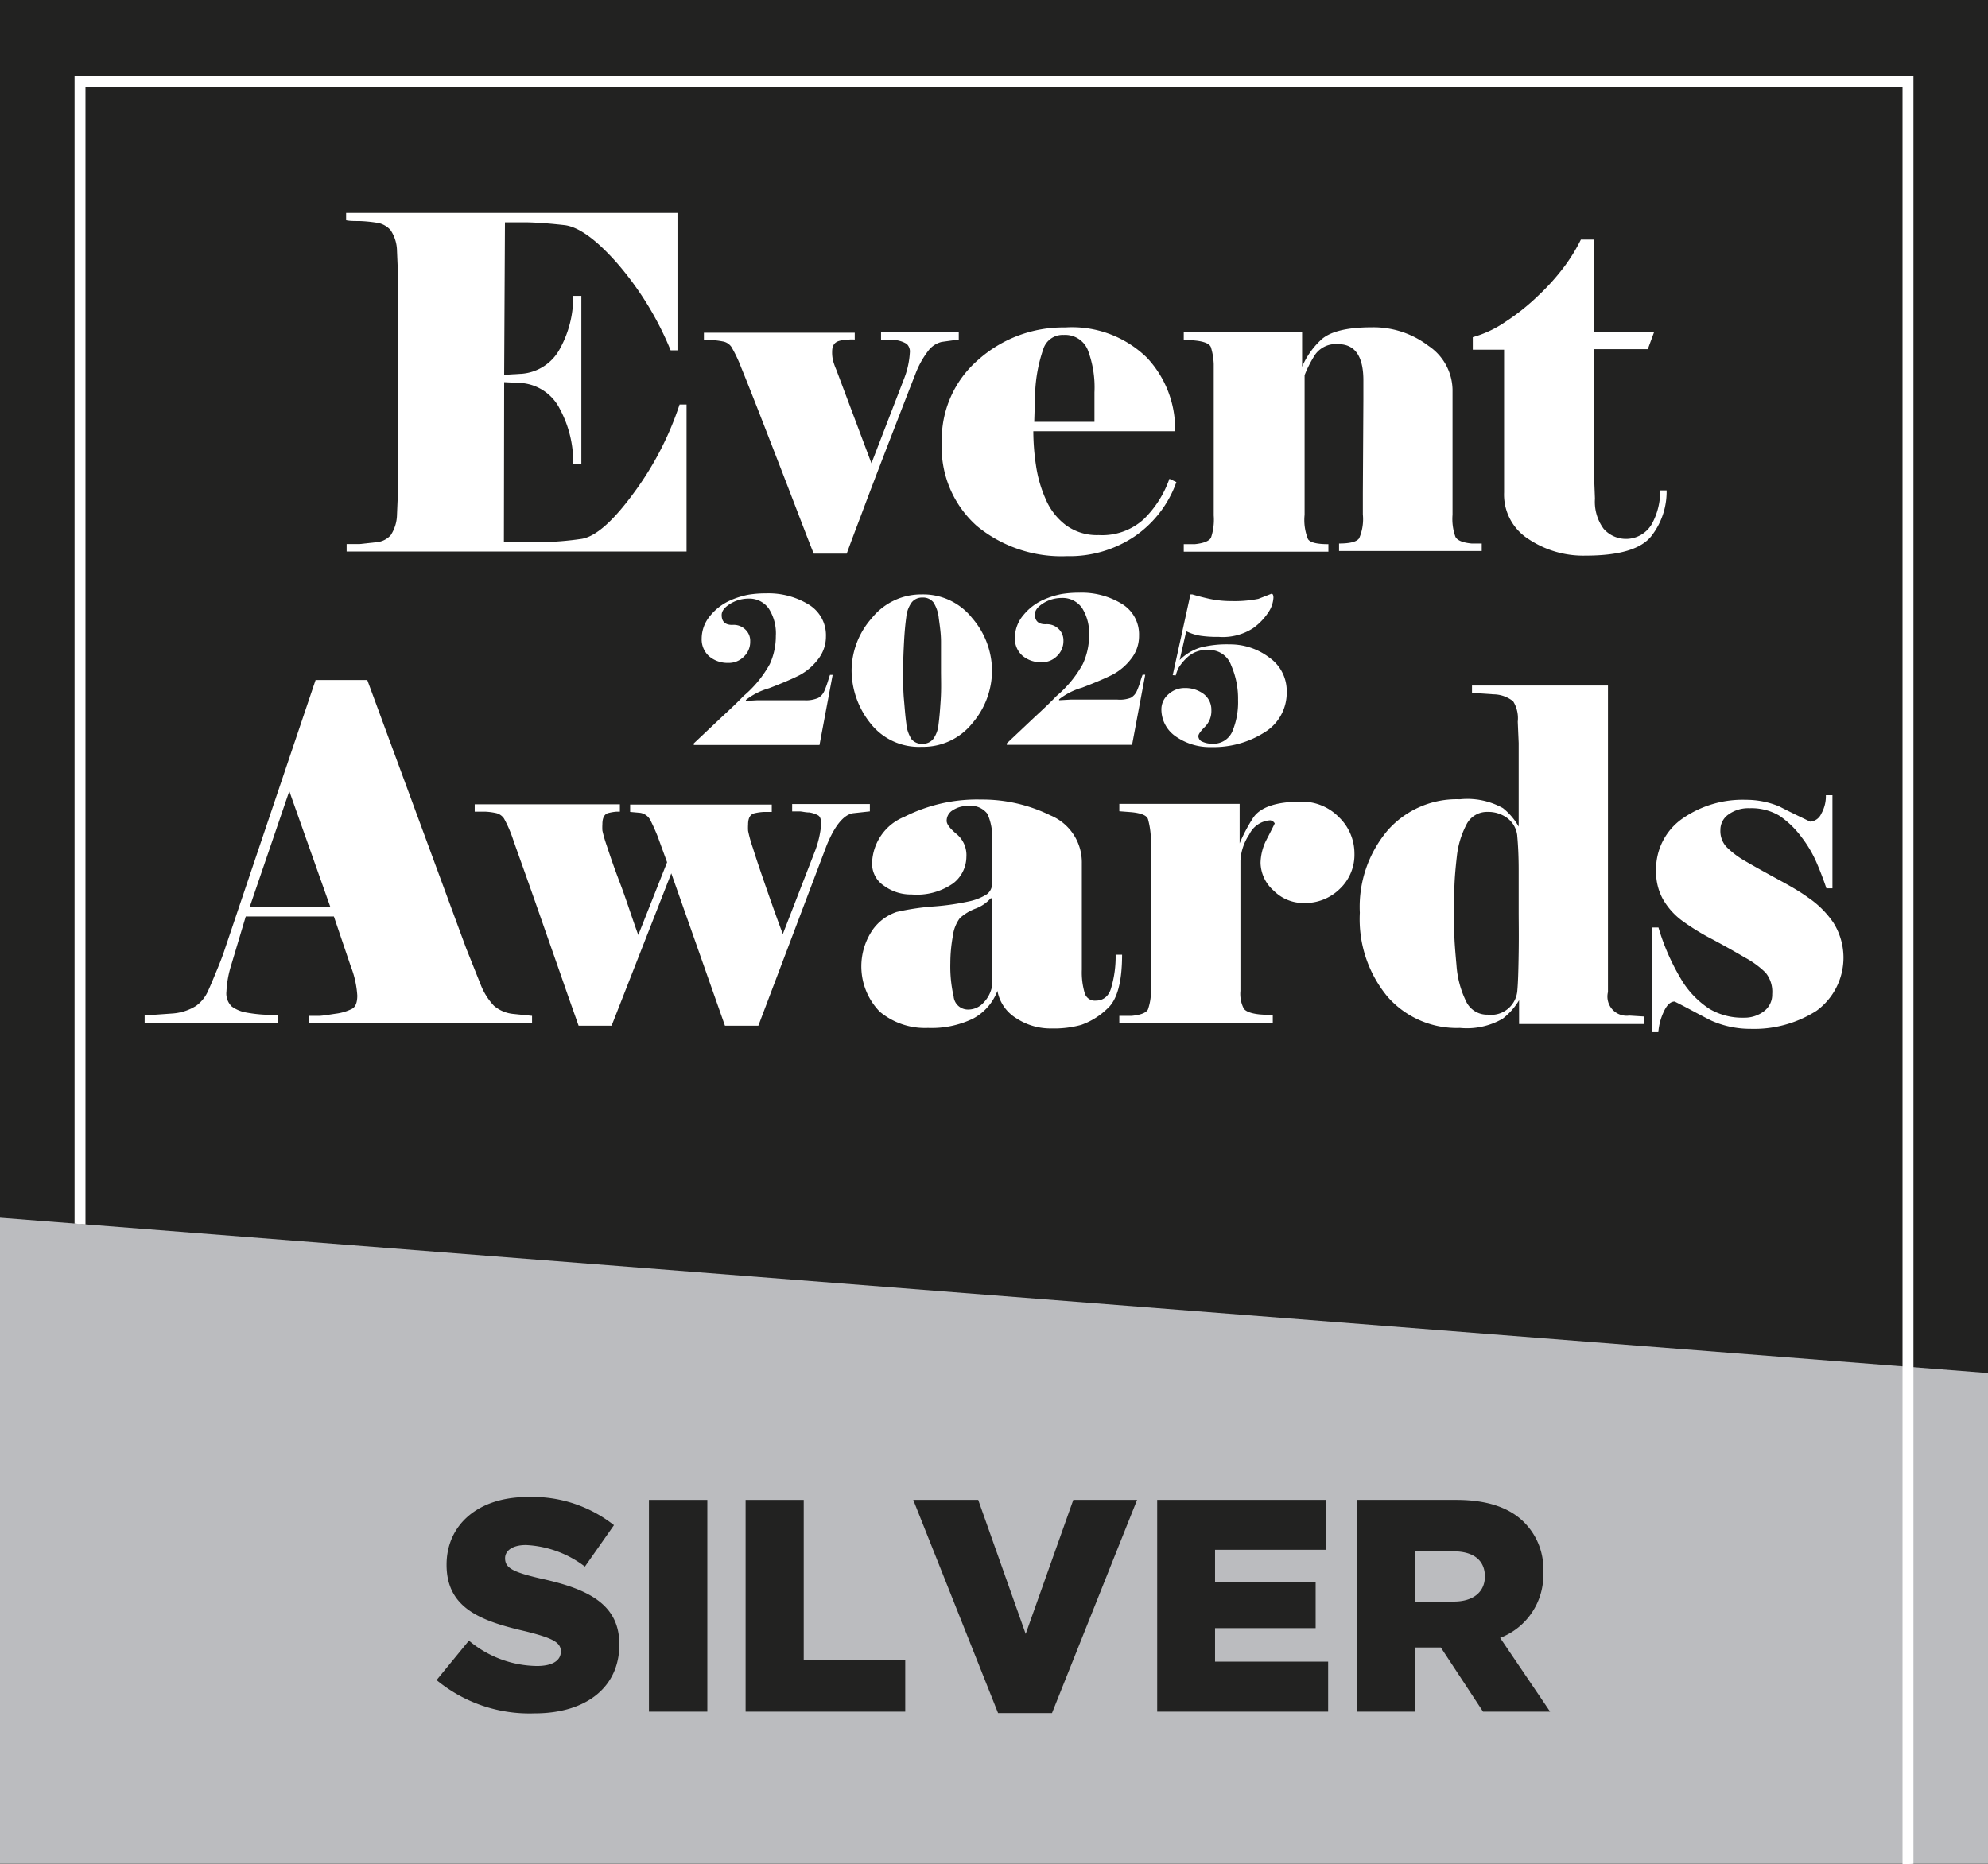
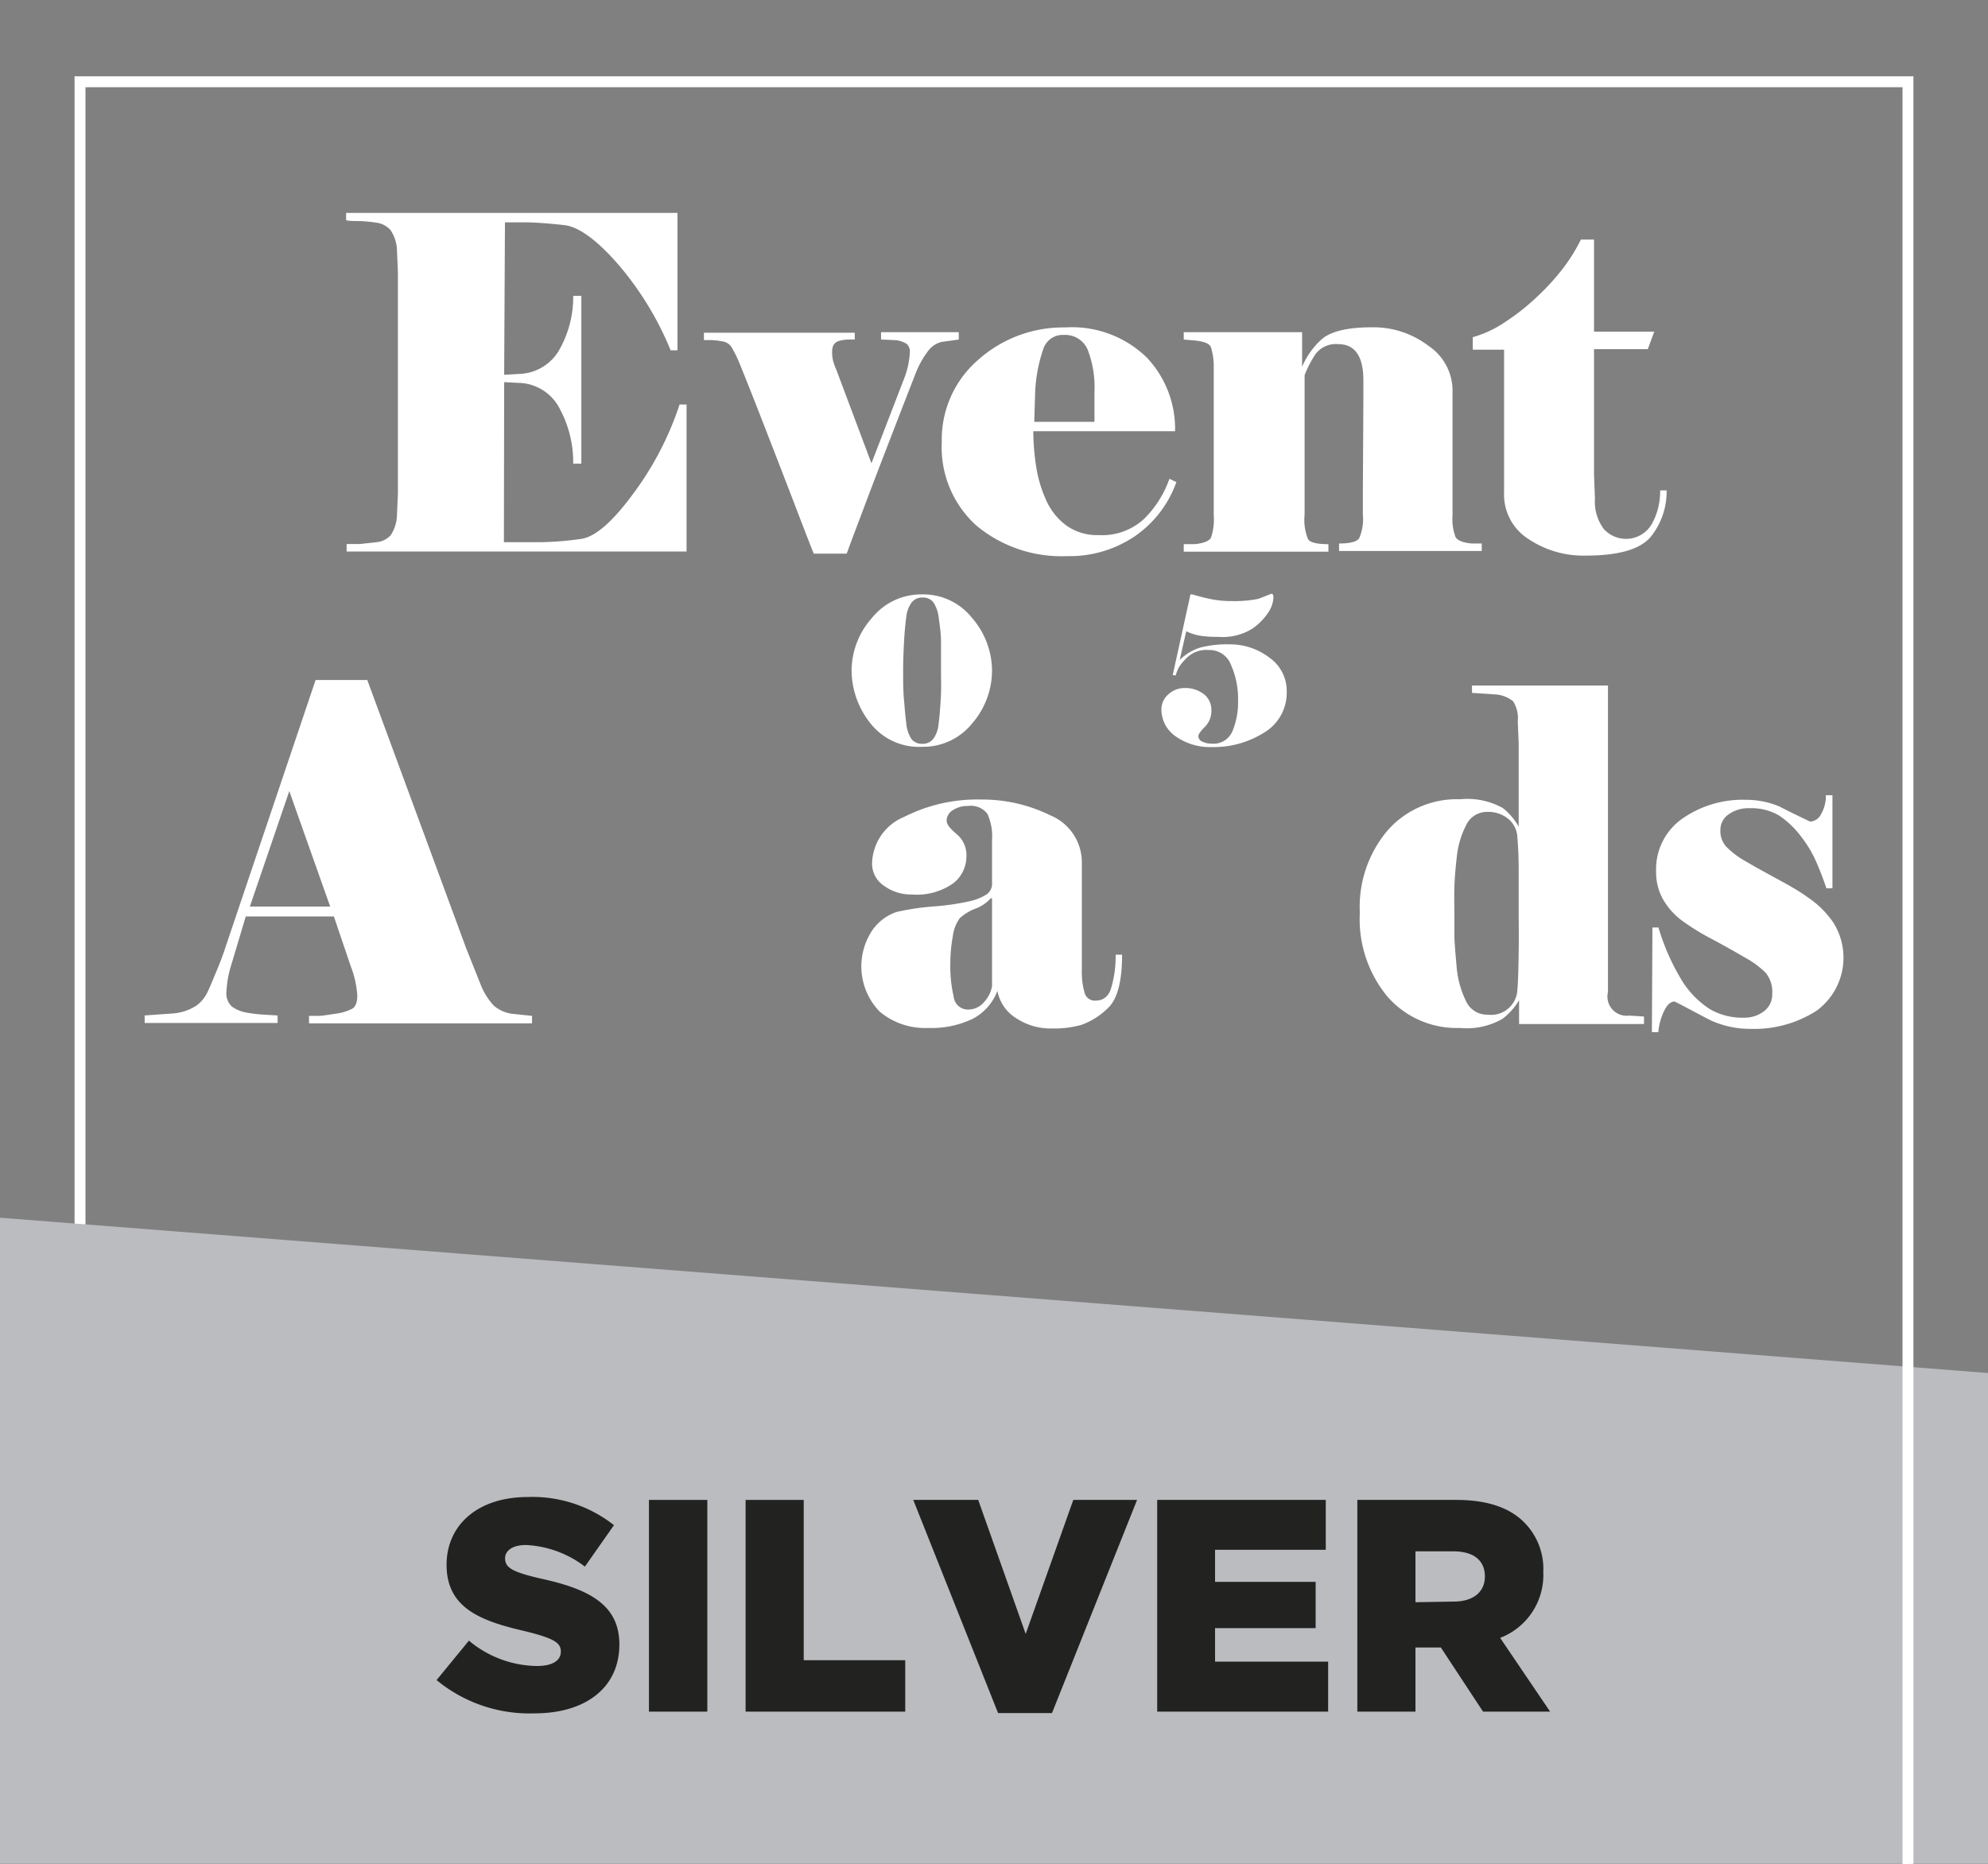
<svg xmlns="http://www.w3.org/2000/svg" viewBox="0 0 151.18 141.77">
  <rect x="0" y="0" width="151.18" height="141.77" fill="#808080" stroke="none" />
  <defs>
    <style>.cls-1{fill:#222221;}.cls-2{fill:#bbbcbf;}.cls-3{fill:#fff;}.cls-4{fill:none;}</style>
  </defs>
  <g id="Layer_2" data-name="Layer 2">
    <g id="Layer_1-2" data-name="Layer 1">
-       <rect class="cls-1" width="151.18" height="141.73" />
      <polygon class="cls-2" points="0 141.73 151.18 141.73 151.18 104.41 0 92.6 0 141.73" />
      <polyline class="cls-3" points="144.68 141.77 144.68 6.63 6.5 6.63 6.5 93.11 5.67 93.05 5.67 5.8 145.51 5.8 145.51 141.73" />
      <rect class="cls-4" width="151.18" height="141.73" />
      <rect class="cls-4" width="151.18" height="141.73" />
      <path class="cls-1" d="M33.2,127.76l2.46-3a8.2,8.2,0,0,0,5.17,1.93c1.18,0,1.82-.41,1.82-1.1v0c0-.67-.52-1-2.69-1.54-3.39-.78-6-1.75-6-5.06v0c0-3,2.35-5.15,6.17-5.15a10,10,0,0,1,6.56,2.14l-2.21,3.15A8,8,0,0,0,40,117.49c-1.07,0-1.59.46-1.59,1v0c0,.73.54,1.05,2.75,1.56,3.67.8,5.94,2,5.94,5v0c0,3.29-2.57,5.24-6.44,5.24A11.09,11.09,0,0,1,33.2,127.76Z" />
      <path class="cls-1" d="M49.35,114.06h4.44v16.1H49.35Z" />
      <path class="cls-1" d="M56.7,114.06h4.42v12.19h7.72v3.91H56.7Z" />
      <path class="cls-1" d="M69.45,114.06h4.94L78,124.25l3.62-10.19h4.85L80,130.27h-4.1Z" />
      <path class="cls-1" d="M88,114.06h12.82v3.79H92.4v2.44h7.65v3.52H92.4v2.55H101v3.8H88Z" />
      <path class="cls-1" d="M103.22,114.06h7.54c2.43,0,4.12.64,5.19,1.75a5,5,0,0,1,1.41,3.74v0a5.11,5.11,0,0,1-3.28,5l3.8,5.61h-5.1l-3.21-4.88h-1.93v4.88h-4.42Zm7.33,7.73c1.5,0,2.37-.74,2.37-1.91v0c0-1.26-.91-1.91-2.39-1.91h-2.89v3.87Z" />
      <path class="cls-3" d="M38.32,41.23l2.82,0a24.21,24.21,0,0,0,3.06-.25q1.61-.23,4-3.5a23.83,23.83,0,0,0,3.48-6.72h.53V41.94H26.36v-.57c.28,0,.61,0,1,0l1.27-.14a1.64,1.64,0,0,0,1.08-.53,2.93,2.93,0,0,0,.48-1.57l.07-1.63V20.71l-.07-1.62a2.89,2.89,0,0,0-.49-1.59,1.73,1.73,0,0,0-1.1-.57,10.71,10.71,0,0,0-1.28-.12c-.39,0-.73,0-1-.06v-.56H51.52V26.64H51A23.92,23.92,0,0,0,46.92,20c-1.6-1.81-2.94-2.76-4-2.88s-2-.19-2.75-.21l-1.47,0h-.3l-.06,11.59,1.37-.08a3.62,3.62,0,0,0,2.88-1.92,8.13,8.13,0,0,0,1-4h.62V35.26h-.62a8.52,8.52,0,0,0-1-4.13,3.6,3.6,0,0,0-2.88-2l-1.37-.07Z" />
      <path class="cls-3" d="M65,25.82a3,3,0,0,0-.42,0c-.14,0-.39,0-.75.1s-.55.34-.55.83a2.65,2.65,0,0,0,.07.67,5.11,5.11,0,0,0,.25.7l2.67,7.11,2.5-6.48a6.42,6.42,0,0,0,.42-1.93.79.79,0,0,0-.24-.67,2.1,2.1,0,0,0-.78-.28L67,25.82v-.56h5.91v.56L71.61,26a1.81,1.81,0,0,0-1,.65,6.85,6.85,0,0,0-1,1.8q-.49,1.24-1.92,4.94T65.55,39c-.49,1.29-.88,2.32-1.16,3.1H61.88c-.4-1-.89-2.28-1.48-3.82s-1.33-3.45-2.22-5.74-1.5-3.83-1.83-4.63a10.22,10.22,0,0,0-.73-1.53,1,1,0,0,0-.68-.42,5.57,5.57,0,0,0-.85-.1c-.26,0-.45,0-.56,0v-.56H65Z" />
      <path class="cls-3" d="M89.46,36.66a8.41,8.41,0,0,1-3.18,4.13,8.84,8.84,0,0,1-5.14,1.5A10.12,10.12,0,0,1,74.29,40a8,8,0,0,1-2.67-6.38,8,8,0,0,1,2.76-6.25A9.71,9.71,0,0,1,81,24.9a8.15,8.15,0,0,1,6.21,2.29,7.89,7.89,0,0,1,2.15,5.6H78.58a17.66,17.66,0,0,0,.2,2.58,9.71,9.71,0,0,0,.73,2.56,4.84,4.84,0,0,0,1.54,2,4,4,0,0,0,2.5.76A4.69,4.69,0,0,0,87,39.46a8,8,0,0,0,1.93-3.05Zm-6.23-4.58c0-.25,0-.56,0-.91s0-.8,0-1.34a8,8,0,0,0-.52-3.25,1.86,1.86,0,0,0-1.82-1.11,1.54,1.54,0,0,0-1.55,1.07,11.52,11.52,0,0,0-.62,3.29l-.07,2.25Z" />
      <path class="cls-3" d="M103.68,30.36l0-1.44c0-1.83-.64-2.75-1.92-2.75a1.93,1.93,0,0,0-1.73.77,8.58,8.58,0,0,0-.82,1.59v9l0,1.62A3.87,3.87,0,0,0,99.47,41c.17.26.69.38,1.55.38v.57h-11v-.57l.84,0c.68-.07,1.09-.24,1.23-.49a4.26,4.26,0,0,0,.21-1.69l0-1.62V29.13l0-1.45a5.06,5.06,0,0,0-.21-1.26c-.09-.28-.51-.46-1.26-.53l-.81-.07v-.56h9v2.63a6,6,0,0,1,1.39-2c.67-.67,2-1,3.89-1a6.88,6.88,0,0,1,4.33,1.41,4.1,4.1,0,0,1,1.83,3.31v7.92l0,1.62a4,4,0,0,0,.22,1.67q.21.41,1.23.51l.77,0v.57H101.83v-.57c.83,0,1.35-.13,1.53-.4a3.66,3.66,0,0,0,.28-1.81l0-1.62Z" />
      <path class="cls-3" d="M114.38,26.59H112v-.95a8.39,8.39,0,0,0,2.5-1.18,16.74,16.74,0,0,0,2.5-2,17,17,0,0,0,2-2.24,13.15,13.15,0,0,0,1.22-2h1v7h4.58l-.49,1.33h-4.09v9.58l.07,1.79a3.46,3.46,0,0,0,.66,2.29,2.27,2.27,0,0,0,3.67-.37,5.18,5.18,0,0,0,.63-2.55h.49a5.48,5.48,0,0,1-1.15,3.46q-1.16,1.5-5,1.5A7.49,7.49,0,0,1,116.25,41a4,4,0,0,1-1.87-3.55Z" />
      <path class="cls-3" d="M18.69,69.69,17.58,73.4a8,8,0,0,0-.36,2,1.37,1.37,0,0,0,.41,1.14,2.64,2.64,0,0,0,1.06.45,11.09,11.09,0,0,0,1.24.16l1.18.07v.57H11v-.57l2.12-.15a3.88,3.88,0,0,0,1.79-.58,2.77,2.77,0,0,0,.91-1.13c.21-.45.43-1,.68-1.6s.47-1.18.63-1.68L24,51.71h3.93l7.52,20.4,1.11,2.78a5,5,0,0,0,1,1.59A2.66,2.66,0,0,0,39,77.1l1.46.15v.57H23.5v-.57l.77,0c.22,0,.63-.07,1.23-.16a3.84,3.84,0,0,0,1.28-.38c.26-.15.39-.48.39-1a7.35,7.35,0,0,0-.5-2.24l-1.28-3.78Zm6.42-.75L22,60.16l-3,8.78Z" />
-       <path class="cls-3" d="M50.73,65.57l-.73-2c-.19-.47-.37-.86-.53-1.18a1.06,1.06,0,0,0-.78-.58l-.77-.07v-.56H58.69v.56h-.53a3.76,3.76,0,0,0-.77.1c-.33.07-.5.36-.5.85a4,4,0,0,0,0,.49,10,10,0,0,0,.37,1.32c.22.72.58,1.78,1.07,3.19s.89,2.52,1.2,3.34L62,64.66a7.44,7.44,0,0,0,.45-2q0-.52-.24-.66a2,2,0,0,0-.67-.22c-.28,0-.52-.07-.72-.08l-.58,0v-.56h5.91v.56l-1.28.14c-.71.12-1.38.93-2,2.43L57.67,78H55.13L51.05,66.41,46.51,78H44c-.35-1-.71-2-1.09-3.1s-1.05-3-2-5.72S39.28,64.6,39,63.78a9.43,9.43,0,0,0-.68-1.55,1,1,0,0,0-.64-.41,4.71,4.71,0,0,0-.82-.1l-.76,0v-.56H47.14v.56H46.9a3.58,3.58,0,0,0-.62.1c-.31.07-.47.36-.47.85a4,4,0,0,0,0,.49,9.57,9.57,0,0,0,.32,1.11c.19.58.5,1.52,1,2.83s.91,2.64,1.41,4Z" />
      <path class="cls-3" d="M83.34,76.09c.56,0,1-.34,1.17-1a8.35,8.35,0,0,0,.33-2.49h.49c0,2.07-.37,3.43-1.11,4.09a5.47,5.47,0,0,1-2,1.25,7.76,7.76,0,0,1-2.25.27,4.74,4.74,0,0,1-2.69-.78,3.1,3.1,0,0,1-1.43-2.08A4,4,0,0,1,74,77.46a7.25,7.25,0,0,1-3.43.71,5.37,5.37,0,0,1-3.66-1.23,4.93,4.93,0,0,1-.53-6.26,3.68,3.68,0,0,1,1.8-1.33A18.86,18.86,0,0,1,71,68.93a19,19,0,0,0,2.8-.41A4.1,4.1,0,0,0,75.05,68a1,1,0,0,0,.39-.9l0-3.21a4.14,4.14,0,0,0-.35-2,1.57,1.57,0,0,0-1.47-.6,2,2,0,0,0-1.16.32.93.93,0,0,0-.47.81c0,.26.25.58.75,1a2.08,2.08,0,0,1,.75,1.75,2.57,2.57,0,0,1-1,2,4.82,4.82,0,0,1-3.16.85,3.46,3.46,0,0,1-2.1-.66,2,2,0,0,1-.91-1.75,3.92,3.92,0,0,1,2.46-3.5,12.24,12.24,0,0,1,5.83-1.31A11.71,11.71,0,0,1,79.87,62a3.87,3.87,0,0,1,2.4,3.66v8.09a5.54,5.54,0,0,0,.21,1.74A.8.8,0,0,0,83.34,76.09Zm-7.9-1V68.31l-.1,0a2.91,2.91,0,0,1-1.17.79,3.78,3.78,0,0,0-1.18.72,2.9,2.9,0,0,0-.53,1.36,11.6,11.6,0,0,0-.19,2.06,10.13,10.13,0,0,0,.25,2.53,1.09,1.09,0,0,0,1.11,1,1.56,1.56,0,0,0,1.17-.53A2.42,2.42,0,0,0,75.44,75Z" />
-       <path class="cls-3" d="M85.12,77.82v-.57l.95,0c.68-.07,1.09-.23,1.23-.49A4.26,4.26,0,0,0,87.51,75l0-1.62V65l0-1.45a6.22,6.22,0,0,0-.21-1.26c-.09-.28-.52-.46-1.27-.53l-.91-.07v-.56h9.15v3a12.48,12.48,0,0,1,1-1.9c.53-.84,1.76-1.27,3.68-1.27a3.92,3.92,0,0,1,2.87,1.18A3.82,3.82,0,0,1,103,64.9a3.57,3.57,0,0,1-1.11,2.69,3.76,3.76,0,0,1-2.72,1.08,3.19,3.19,0,0,1-2.31-.94,2.89,2.89,0,0,1-1-2.12A4.07,4.07,0,0,1,96.24,64c.23-.45.47-.91.7-1.38a.45.45,0,0,0-.35-.24A1.9,1.9,0,0,0,95,63.46a3.93,3.93,0,0,0-.67,2v8.13l0,1.76a2.47,2.47,0,0,0,.25,1.34c.16.23.56.38,1.21.45l1,.07v.57Z" />
      <path class="cls-3" d="M115.49,61v-4.5l-.07-1.62a2.44,2.44,0,0,0-.35-1.55,2.44,2.44,0,0,0-1.5-.53l-1.63-.11v-.56h10.34V74l0,1.44a1.46,1.46,0,0,0,1.62,1.79l1.12.07v.57h-9.5V76.06a5,5,0,0,1-1.25,1.41,5.45,5.45,0,0,1-3.25.7,7,7,0,0,1-5.49-2.36,9.24,9.24,0,0,1-2.12-6.4,9,9,0,0,1,2.12-6.27,7,7,0,0,1,5.49-2.36,5.55,5.55,0,0,1,3.27.67,4.81,4.81,0,0,1,1.2,1.41Zm-.11,2.53a1.93,1.93,0,0,0-.77-1.33,2.41,2.41,0,0,0-1.48-.46,1.74,1.74,0,0,0-1.63,1,6.72,6.72,0,0,0-.71,2.36c-.1.88-.17,1.67-.19,2.39s0,1.38,0,2v1.58c0,.45.06,1.22.16,2.32a7.37,7.37,0,0,0,.71,2.71,1.76,1.76,0,0,0,1.67,1.06,2,2,0,0,0,2.25-1.87c.05-.54.08-1.49.1-2.86s0-2.4,0-3.08V66.17C115.49,65.18,115.45,64.32,115.38,63.56Z" />
      <path class="cls-3" d="M125.66,70.53h.46A16.92,16.92,0,0,0,128,74.72a6.92,6.92,0,0,0,2,2,4.9,4.9,0,0,0,2.62.67,2.43,2.43,0,0,0,1.51-.48,1.58,1.58,0,0,0,.64-1.32,2.29,2.29,0,0,0-.5-1.62,6.89,6.89,0,0,0-1.55-1.14c-.7-.41-1.51-.87-2.44-1.37A17.77,17.77,0,0,1,127.9,70a5.32,5.32,0,0,1-1.45-1.64,4.25,4.25,0,0,1-.51-2.11,4.69,4.69,0,0,1,2-4,8,8,0,0,1,4.83-1.43,6.56,6.56,0,0,1,2.53.5c.77.4,1.56.78,2.36,1.16a1,1,0,0,0,.84-.6,2.68,2.68,0,0,0,.35-1.41h.5v7.08h-.46c-.19-.57-.42-1.19-.71-1.87a9.06,9.06,0,0,0-1.21-2.06,6.92,6.92,0,0,0-1.67-1.6,4.17,4.17,0,0,0-2.25-.56,2.58,2.58,0,0,0-1.6.47,1.42,1.42,0,0,0-.62,1.18,1.78,1.78,0,0,0,.44,1.27,6.5,6.5,0,0,0,1.28,1c.57.34,1.34.77,2.31,1.3s1.85,1,2.62,1.56a7.23,7.23,0,0,1,1.94,1.92,5,5,0,0,1-1.29,6.71,8.8,8.8,0,0,1-5,1.37,7.28,7.28,0,0,1-3-.63c-.94-.47-1.87-1-2.78-1.45-.31,0-.58.25-.81.74a4.46,4.46,0,0,0-.43,1.59h-.49Z" />
-       <path class="cls-3" d="M52.76,56.53l2.12-2c.73-.67,1.29-1.21,1.66-1.6a8.65,8.65,0,0,0,2-2.43A5.11,5.11,0,0,0,59,48.36a3.49,3.49,0,0,0-.53-2.07,1.8,1.8,0,0,0-1.56-.77,2.67,2.67,0,0,0-1.39.4c-.43.27-.64.55-.64.85,0,.5.27.75.8.75a1.27,1.27,0,0,1,1,.35,1.17,1.17,0,0,1,.37.91,1.53,1.53,0,0,1-.49,1.16,1.59,1.59,0,0,1-1.18.47,2.16,2.16,0,0,1-1.45-.5,1.72,1.72,0,0,1-.57-1.34,2.71,2.71,0,0,1,.65-1.75,4.13,4.13,0,0,1,1.47-1.14,6.26,6.26,0,0,1,1.45-.46,8.23,8.23,0,0,1,1.35-.1,5.85,5.85,0,0,1,3.2.84,2.72,2.72,0,0,1,1.33,2.43,2.79,2.79,0,0,1-.62,1.77,4.35,4.35,0,0,1-1.38,1.18c-.51.26-1.29.6-2.34,1a5.11,5.11,0,0,0-1.75.89v.07l.89-.05,1.09,0h2.46a2.31,2.31,0,0,0,1.07-.18,1.13,1.13,0,0,0,.46-.53,6.93,6.93,0,0,0,.25-.67c.07-.22.12-.4.18-.55h.2l-1,5.33H52.76Z" />
      <path class="cls-3" d="M75.44,51A6.17,6.17,0,0,1,73.94,55a4.78,4.78,0,0,1-3.84,1.79A4.68,4.68,0,0,1,66.19,55a6.49,6.49,0,0,1-1.43-4,6.05,6.05,0,0,1,1.54-4,4.81,4.81,0,0,1,3.8-1.8A4.74,4.74,0,0,1,73.93,47,6.16,6.16,0,0,1,75.44,51Zm-3.88,0c0-.86,0-1.6,0-2.21s-.09-1.2-.17-1.78a2.71,2.71,0,0,0-.41-1.21,1,1,0,0,0-.83-.36,1,1,0,0,0-.82.37,2.25,2.25,0,0,0-.41,1.11c-.07.5-.13,1.12-.17,1.87s-.07,1.49-.07,2.21,0,1.52.06,2.17.1,1.26.18,1.83a2.57,2.57,0,0,0,.4,1.21,1,1,0,0,0,.83.35,1,1,0,0,0,.82-.37,2.21,2.21,0,0,0,.4-1.1c.07-.5.12-1.13.17-1.92S71.56,51.64,71.56,51Z" />
-       <path class="cls-3" d="M76.56,56.53l2.12-2c.73-.67,1.29-1.21,1.66-1.6a8.65,8.65,0,0,0,2-2.43,5.11,5.11,0,0,0,.48-2.19,3.56,3.56,0,0,0-.53-2.07,1.8,1.8,0,0,0-1.56-.77,2.64,2.64,0,0,0-1.39.4c-.43.27-.64.55-.64.85,0,.5.27.75.8.75a1.28,1.28,0,0,1,1,.35,1.2,1.2,0,0,1,.37.91,1.56,1.56,0,0,1-.49,1.16,1.59,1.59,0,0,1-1.18.47,2.16,2.16,0,0,1-1.45-.5,1.72,1.72,0,0,1-.57-1.34,2.66,2.66,0,0,1,.65-1.75,4.13,4.13,0,0,1,1.47-1.14,6.26,6.26,0,0,1,1.45-.46,8.19,8.19,0,0,1,1.34-.1,5.86,5.86,0,0,1,3.21.84,2.71,2.71,0,0,1,1.32,2.43,2.78,2.78,0,0,1-.61,1.77,4.35,4.35,0,0,1-1.38,1.18c-.51.26-1.29.6-2.34,1a5.11,5.11,0,0,0-1.75.89v.07l.89-.05,1.09,0h2.45A2.33,2.33,0,0,0,86,53.06a1.13,1.13,0,0,0,.46-.53,6.93,6.93,0,0,0,.25-.67,5.09,5.09,0,0,1,.18-.55h.2l-1,5.33H76.56Z" />
      <path class="cls-3" d="M89.18,51.34l1.35-6.14h.14c.37.11.81.23,1.32.34a8.09,8.09,0,0,0,1.7.17,9.33,9.33,0,0,0,2-.17l1-.39q.15,0,.15.3a2.2,2.2,0,0,1-.35,1.06,4.6,4.6,0,0,1-1.2,1.26,4.24,4.24,0,0,1-2.62.66,8.74,8.74,0,0,1-1.35-.08A3.73,3.73,0,0,1,90.21,48l-.5,2.19a3.83,3.83,0,0,1,1.58-.95A8.07,8.07,0,0,1,93.52,49a4.9,4.9,0,0,1,3,1,3.09,3.09,0,0,1,1.33,2.6,3.52,3.52,0,0,1-1.72,3.11,7.19,7.19,0,0,1-4,1.1A4.53,4.53,0,0,1,89.41,56a2.49,2.49,0,0,1-1.09-2.07,1.5,1.5,0,0,1,.53-1.13,1.8,1.8,0,0,1,1.23-.48,2.32,2.32,0,0,1,1.45.45A1.5,1.5,0,0,1,92.12,54a1.7,1.7,0,0,1-.5,1.28c-.33.33-.49.56-.49.7a.47.47,0,0,0,.33.43,1.63,1.63,0,0,0,.68.14,1.56,1.56,0,0,0,1.58-.94,5.74,5.74,0,0,0,.43-2.37,6.35,6.35,0,0,0-.53-2.66,1.74,1.74,0,0,0-1.7-1.15,2.13,2.13,0,0,0-1.6.53,4,4,0,0,0-.68.8,3.1,3.1,0,0,0-.23.6Z" />
    </g>
  </g>
</svg>